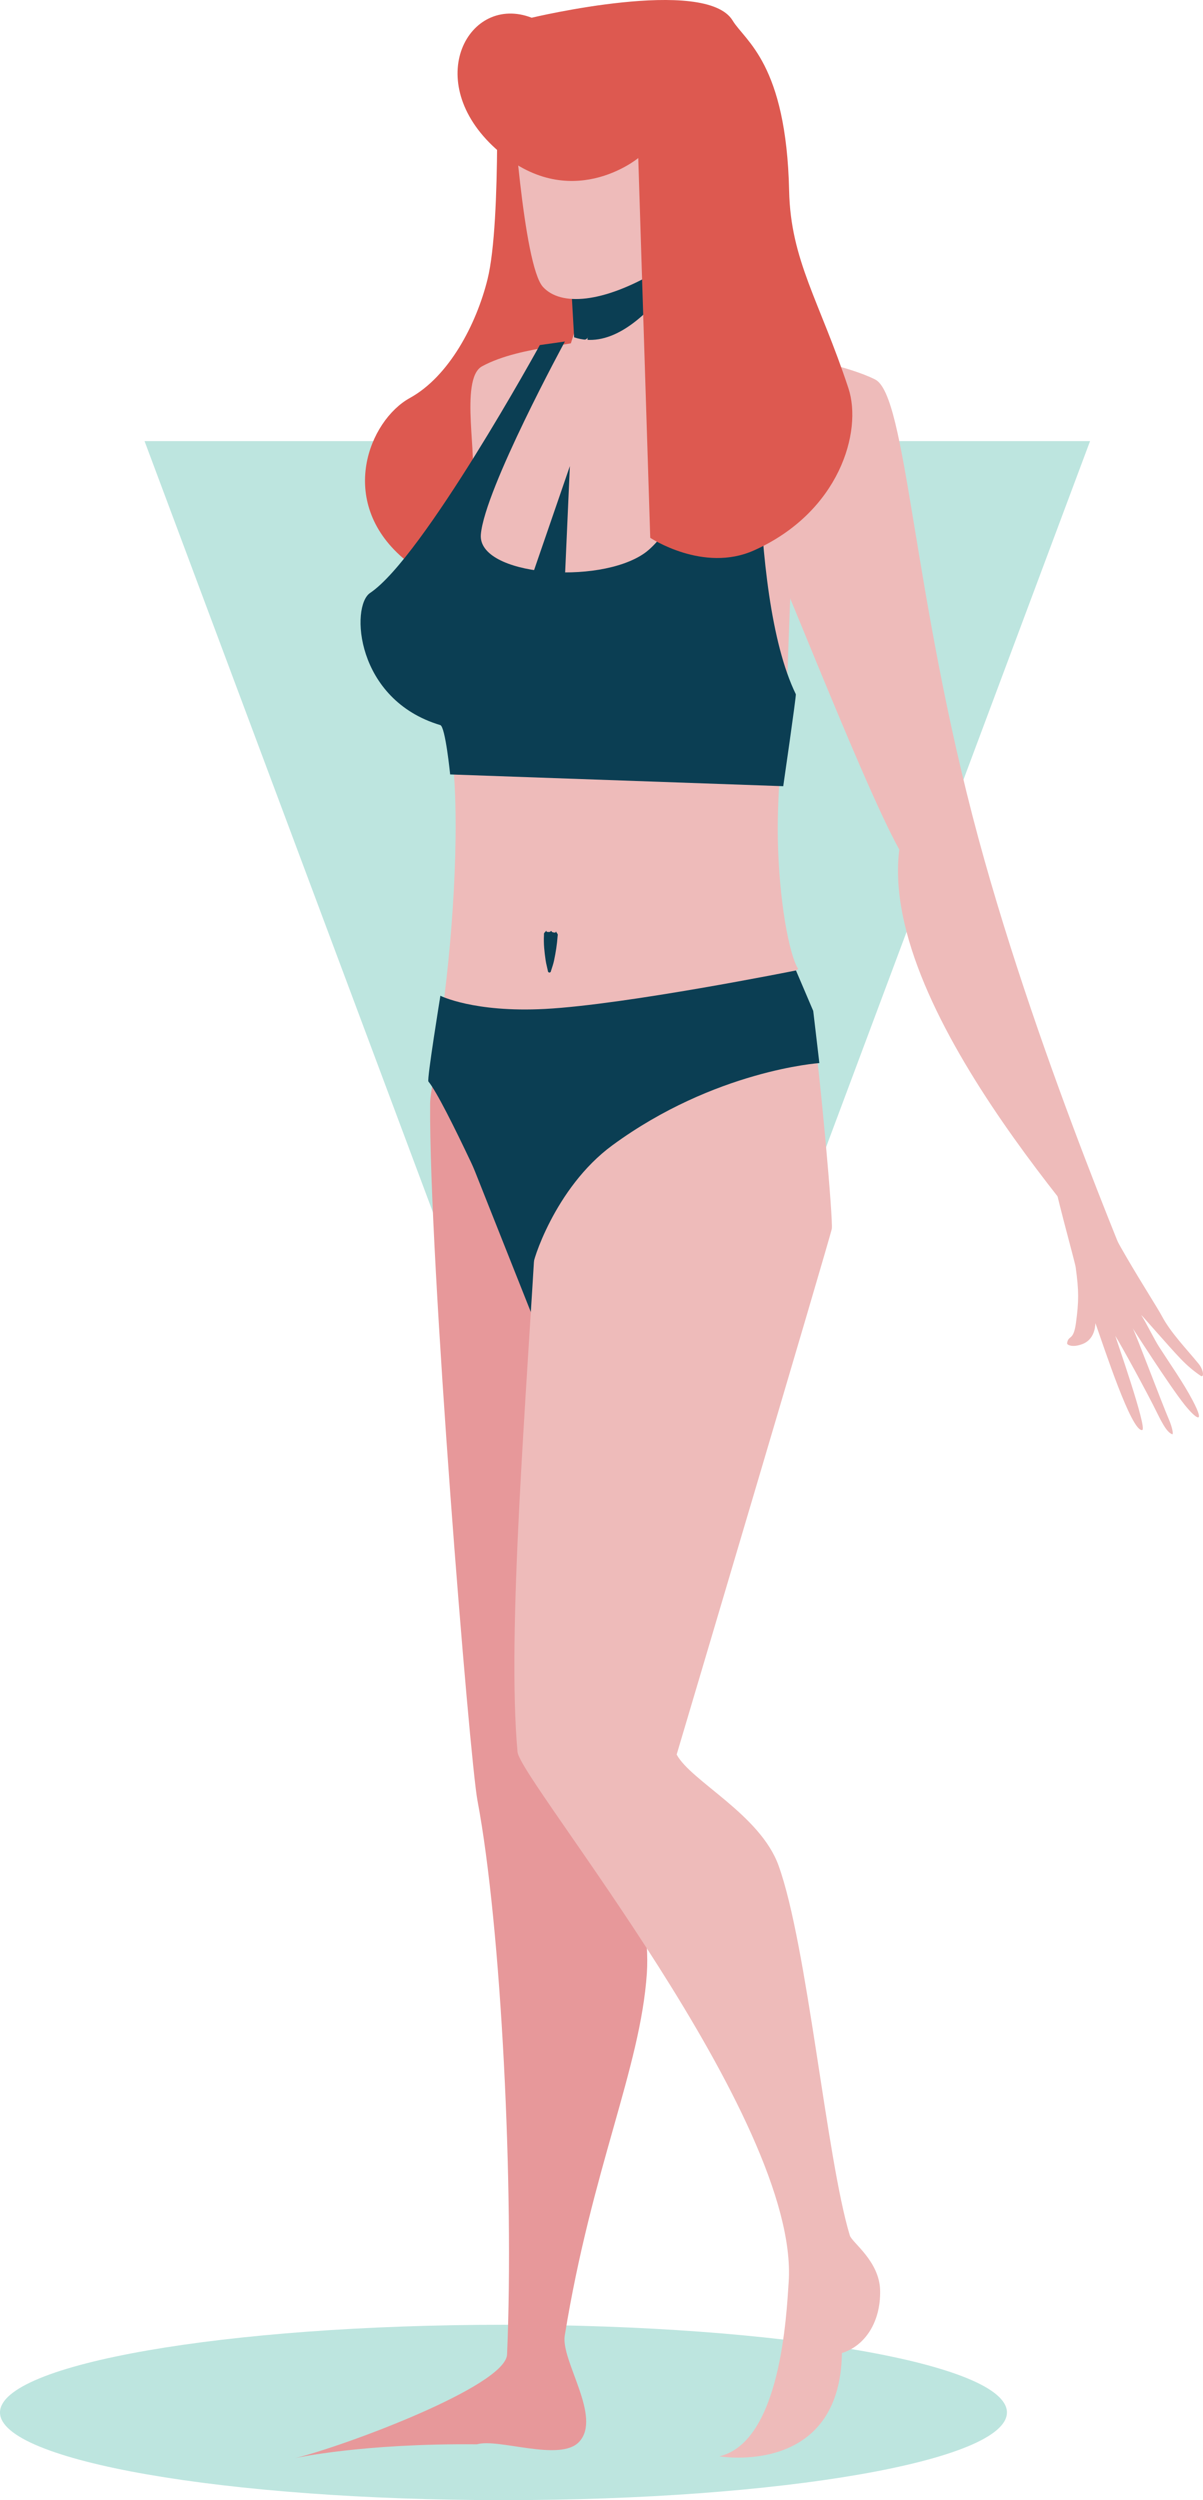
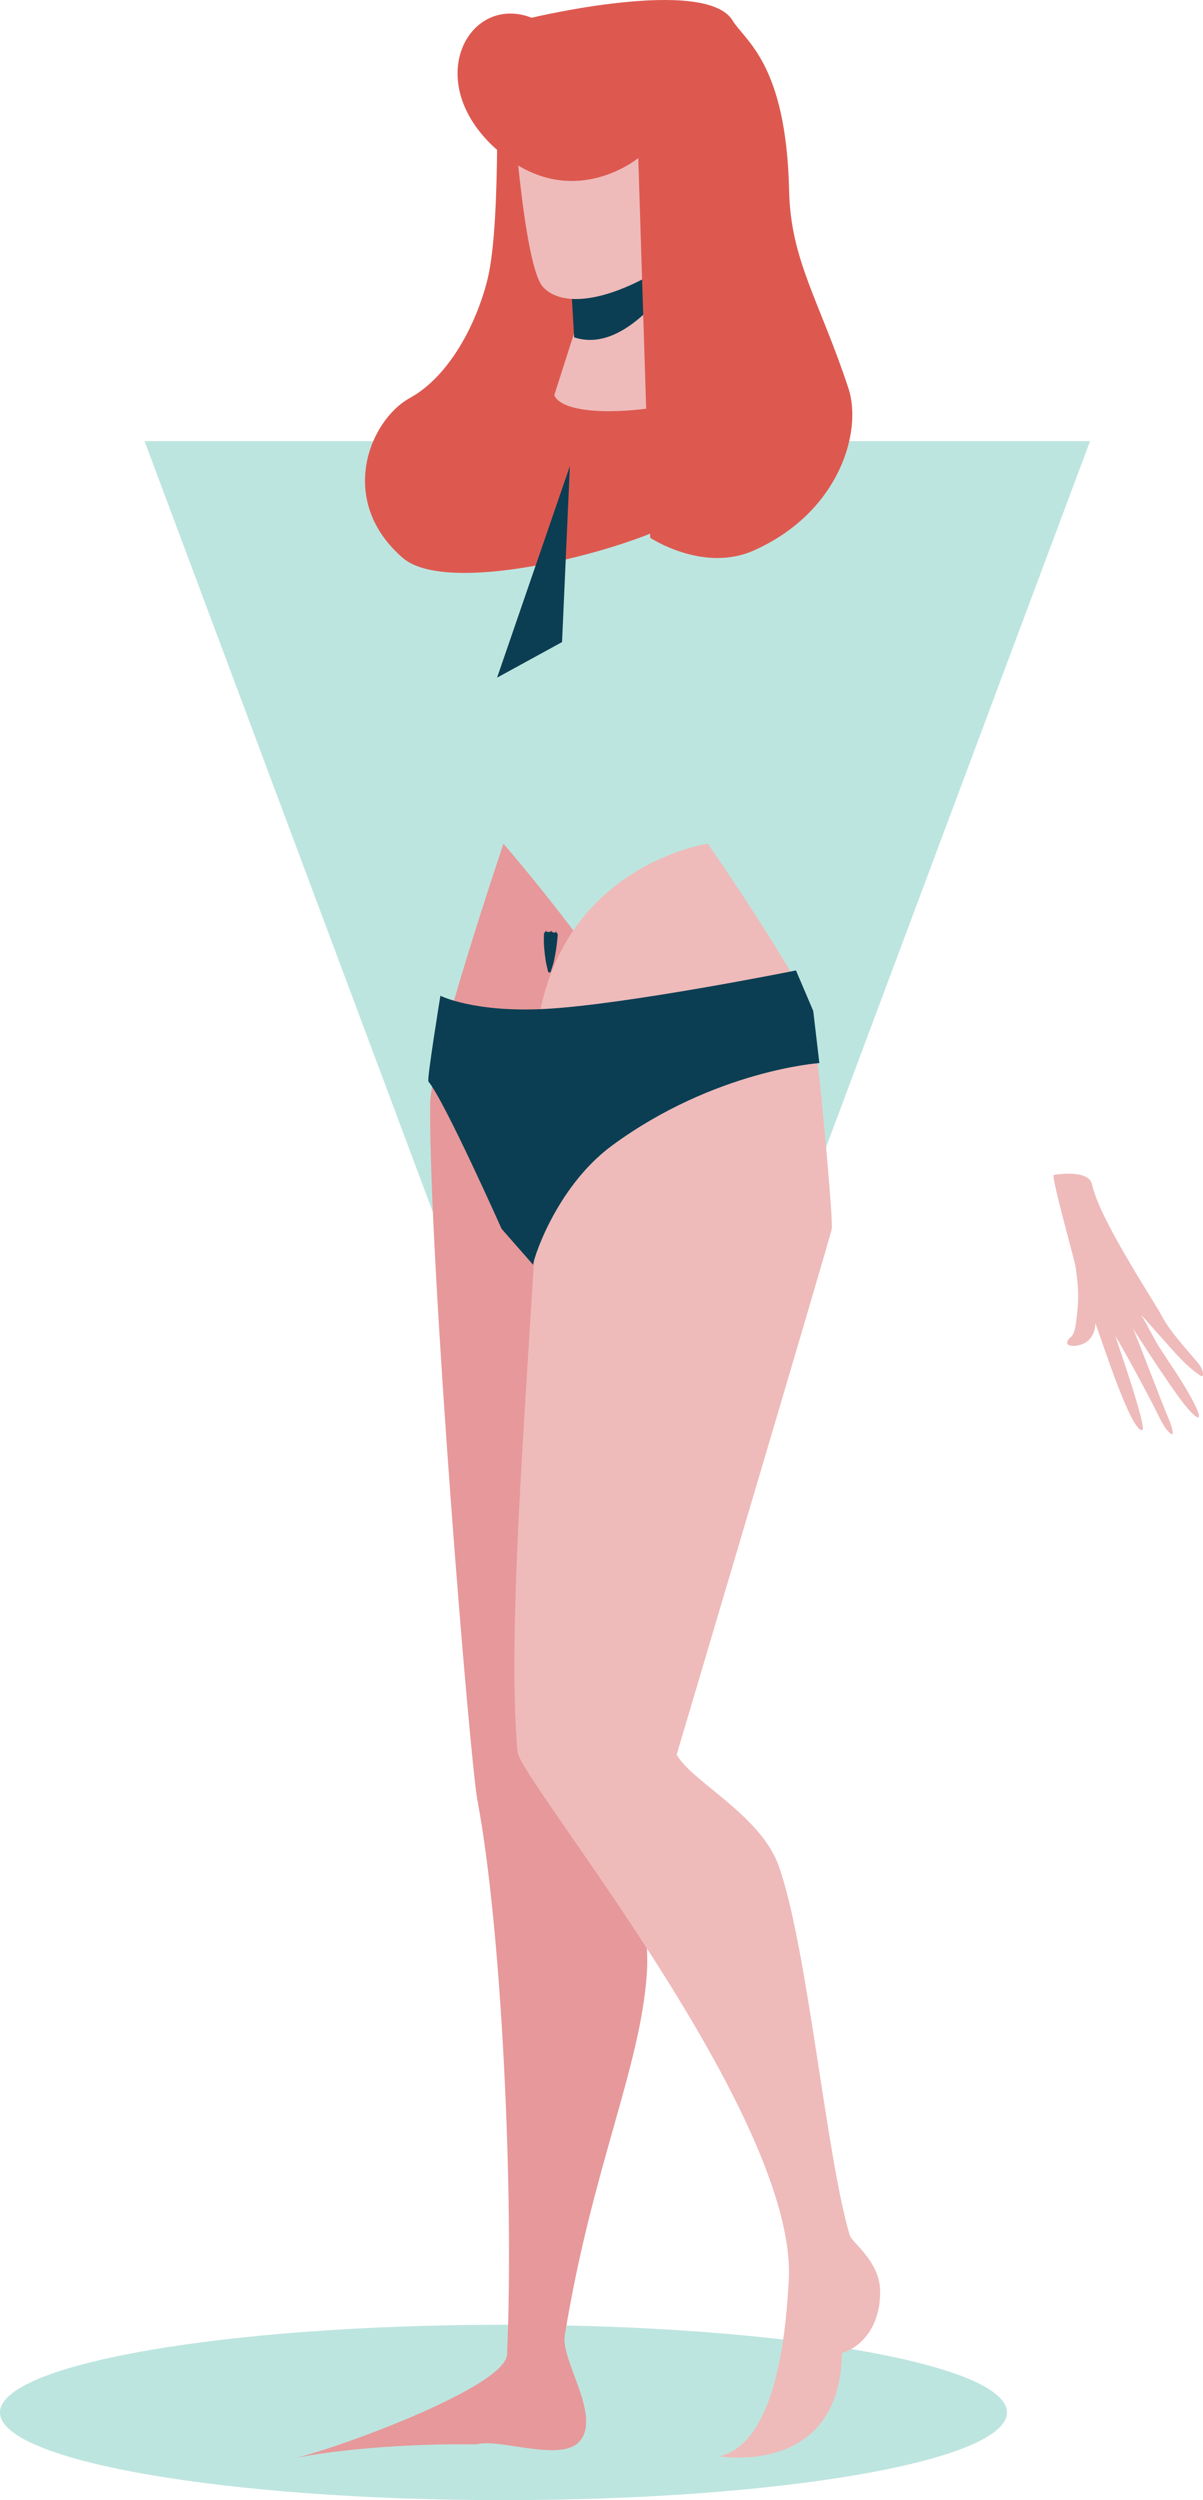
<svg xmlns="http://www.w3.org/2000/svg" width="52" height="108" viewBox="0 0 52 108" fill="none">
  <path fill-rule="evenodd" clip-rule="evenodd" d="M26.685 73.673L6.248 19.055H47.118L26.685 73.673Z" fill="#BDE5DF" />
  <path fill-rule="evenodd" clip-rule="evenodd" d="M21.762 100.424C33.782 100.424 43.525 102.12 43.525 104.212C43.525 106.304 33.782 108 21.762 108C9.743 108 0 106.304 0 104.212C0 102.12 9.743 100.424 21.762 100.424Z" fill="#BDE5DF" />
  <path fill-rule="evenodd" clip-rule="evenodd" d="M21.437 2.114C21.437 2.114 21.697 9.54 21.076 12.053C20.592 14.016 19.406 16.262 17.718 17.191C15.951 18.164 14.559 21.643 17.416 24.105C19.56 25.953 28.777 23.375 30.139 21.934C32.327 19.617 26.025 8.044 21.437 2.114Z" fill="#DD5950" />
  <path fill-rule="evenodd" clip-rule="evenodd" d="M45.548 50.755C45.445 50.896 46.461 54.475 46.497 54.746C46.638 55.773 46.634 56.203 46.51 57.137C46.401 57.959 46.185 57.644 46.125 58.024C46.113 58.103 46.381 58.227 46.813 58.05C47.39 57.811 47.337 57.121 47.352 57.163C47.723 58.198 48.907 61.855 49.371 61.775C49.616 61.734 48.184 57.668 48.212 57.711C48.438 58.063 49.629 60.234 50.031 61.065C50.421 61.87 50.571 61.903 50.657 61.953C50.743 62.004 50.663 61.642 50.547 61.368C50.172 60.491 49.128 57.692 48.966 57.386C48.932 57.323 50.538 59.854 51.222 60.704C51.681 61.274 52.133 61.599 51.551 60.492C51.135 59.705 50.602 58.96 50.106 58.187C49.883 57.841 49.561 57.17 49.34 56.824C49.243 56.673 50.552 58.202 51.043 58.706C51.321 58.993 51.572 59.207 51.891 59.426C52.058 59.542 52.031 59.184 51.817 58.92C51.308 58.293 50.608 57.578 50.227 56.859C49.853 56.155 47.53 52.679 47.206 51.172C47.056 50.474 45.548 50.755 45.548 50.755Z" fill="#EEBBBA" />
  <path fill-rule="evenodd" clip-rule="evenodd" d="M21.762 36.446C21.762 36.446 18.607 45.804 18.592 47.679C18.54 54.434 20.299 75.981 20.638 77.775C21.675 83.276 22.222 94.572 21.918 101.708C21.86 103.078 14.834 105.683 12.756 106.184C12.756 106.184 15.64 105.541 20.617 105.588C21.543 105.315 24.205 106.358 25.03 105.485C26.038 104.416 24.235 101.979 24.412 100.892C25.577 93.703 27.682 89.335 27.96 85.249C28.168 82.192 26.482 77.489 26.078 76.374C26.078 76.374 30.614 49.649 26.969 43.391C25.334 40.582 21.762 36.446 21.762 36.446Z" fill="#E7989A" />
  <mask id="mask0_302_3770" style="mask-type:luminance" maskUnits="userSpaceOnUse" x="12" y="36" width="17" height="71">
    <path d="M21.764 36.446C21.764 36.446 18.608 45.804 18.594 47.679C18.541 54.434 20.301 75.981 20.64 77.775C21.677 83.276 22.224 94.572 21.92 101.708C21.861 103.078 14.836 105.683 12.758 106.184C12.758 106.184 15.643 105.541 20.619 105.588C21.545 105.315 24.207 106.358 25.032 105.485C26.04 104.416 24.237 101.979 24.414 100.892C25.579 93.703 27.684 89.335 27.962 85.249C28.17 82.192 26.484 77.489 26.08 76.374C26.08 76.374 30.616 49.649 26.971 43.391C25.336 40.582 21.764 36.446 21.764 36.446Z" fill="white" />
  </mask>
  <g mask="url(#mask0_302_3770)">
-     <path fill-rule="evenodd" clip-rule="evenodd" d="M28.924 62.271L21.985 51.84L19.953 49.146L27.315 67.673L28.924 62.271Z" fill="#0B3E53" />
-   </g>
-   <path fill-rule="evenodd" clip-rule="evenodd" d="M28.617 14.5C28.617 14.5 35.575 15.256 37.827 16.392C39.203 17.086 39.422 25.615 42.297 36.226C44.985 46.147 49.523 56.452 49.322 56.15C48.186 54.411 37.977 43.874 38.872 36.7C37.217 33.714 33.465 23.881 31.87 20.485C29.585 15.62 29.409 16.209 28.617 14.5Z" fill="#EEBBBA" />
+     </g>
  <path fill-rule="evenodd" clip-rule="evenodd" d="M30.85 8.259C30.85 8.259 29.908 13.74 31.601 15.679C32.996 17.28 24.67 18.63 23.957 17.076C23.957 17.076 24.497 15.388 24.758 14.574C25.087 13.544 25.936 10.896 25.936 10.896C25.936 10.896 26.084 8.575 30.85 8.259Z" fill="#EEBBBA" />
  <path fill-rule="evenodd" clip-rule="evenodd" d="M30.404 10.044C30.404 10.044 27.685 15.532 24.817 14.571L24.613 11.006L30.404 10.044Z" fill="#0B3E53" />
-   <path fill-rule="evenodd" clip-rule="evenodd" d="M18.243 26.545C18.244 26.805 19.309 29.239 19.617 33.359C19.878 36.855 19.439 41.855 18.97 44.715C18.749 46.062 21.944 49.559 27.124 47.931C29.268 47.257 31.823 43.529 34.503 41.856C34.111 41.251 33.668 38.887 33.621 36.207C33.582 33.952 33.899 31.457 34.006 29.76C34.105 28.2 34.21 20.487 34.862 19.433C36.195 17.276 33.118 15.913 30.908 14.291C30.908 14.291 28.477 17.601 25.845 16.409C25.162 16.1 25.408 14.515 25.411 14.543C25.464 14.931 22.557 14.884 20.835 15.825C19.827 16.376 20.715 20.093 20.346 20.607C18.016 23.861 18.241 26.089 18.243 26.545Z" fill="#EEBBBA" />
  <path fill-rule="evenodd" clip-rule="evenodd" d="M30.601 36.446C30.601 36.446 24.008 37.378 23.185 44.718C22.981 46.543 23.371 49.384 23.188 52.648C22.759 60.363 21.903 70.51 22.37 75.677C22.481 76.913 34.578 91.491 34.09 98.59C33.996 99.952 33.757 105.472 31.097 106.107C31.097 106.107 36.317 107 36.392 101.646C37.386 101.335 38.068 100.318 38.044 98.95C38.02 97.675 36.828 96.874 36.735 96.569C35.721 93.233 34.903 84.05 33.654 80.588C32.859 78.38 29.873 76.949 29.249 75.792C29.249 75.792 35.887 53.461 35.955 53.081C36.017 52.735 35.464 46.409 35.089 43.891C34.914 42.703 30.601 36.446 30.601 36.446Z" fill="#EEBBBA" />
  <path fill-rule="evenodd" clip-rule="evenodd" d="M24.295 27.736L24.633 20.134L21.486 29.273L24.295 27.736Z" fill="#0B3E53" />
-   <path fill-rule="evenodd" clip-rule="evenodd" d="M32.869 14.625C32.869 14.625 32.235 25.54 34.4 29.989C34.425 30.04 33.856 33.962 33.856 33.962L19.458 33.454C19.458 33.454 19.251 31.387 19.032 31.322C15.354 30.225 15.15 26.18 15.998 25.614C18.297 24.073 23.334 14.906 23.334 14.906L24.418 14.753C24.418 14.753 20.953 21.12 20.785 23.086C20.633 24.869 25.87 25.29 27.855 23.899C29.87 22.489 32.869 14.625 32.869 14.625Z" fill="#0B3E53" />
  <path fill-rule="evenodd" clip-rule="evenodd" d="M28.392 11.723C29.643 10.986 30.057 10.456 30.497 9.286C32.532 3.879 30.817 1.204 29.118 0.661C22.718 -1.389 22.137 4.092 22.137 4.092C22.137 4.092 22.609 11.458 23.471 12.396C24.242 13.236 26.056 13.097 28.392 11.723Z" fill="#EEBBBA" />
  <path fill-rule="evenodd" clip-rule="evenodd" d="M22.981 0.766C22.981 0.766 30.506 -1.038 31.671 0.891C32.202 1.771 33.99 2.741 34.11 8.24C34.175 11.256 35.426 12.997 36.673 16.77C37.289 18.635 36.286 22.123 32.591 23.776C30.401 24.756 28.107 23.232 28.107 23.232L27.589 6.827C27.589 6.827 24.617 9.296 21.439 6.435C18.183 3.505 20.261 -0.289 22.981 0.766Z" fill="#DD5950" />
  <path fill-rule="evenodd" clip-rule="evenodd" d="M34.406 41.921L35.152 43.669L35.417 45.922C35.417 45.922 30.896 46.23 26.472 49.472C23.954 51.318 22.975 54.636 23.051 54.643L21.681 53.082C21.681 53.082 19.221 47.561 18.518 46.719C18.447 46.635 19.036 43.014 19.036 43.014C19.036 43.014 20.48 43.745 23.553 43.584C27.045 43.401 34.406 41.921 34.406 41.921Z" fill="#0B3E53" />
  <path fill-rule="evenodd" clip-rule="evenodd" d="M23.621 40.191C23.668 40.128 23.502 40.3 23.788 40.251C23.789 40.232 23.804 40.217 23.823 40.219C23.842 40.221 23.855 40.238 23.853 40.257C24.119 40.355 23.993 40.164 24.023 40.222C24.032 40.239 24.052 40.276 24.101 40.346C24.119 40.373 24.105 40.411 24.103 40.444C24.077 40.8 24.023 41.143 23.95 41.489C23.917 41.648 23.866 41.785 23.817 41.941C23.816 41.982 23.784 42.014 23.746 42.012C23.707 42.009 23.679 41.974 23.681 41.934C23.649 41.775 23.607 41.636 23.584 41.477C23.532 41.119 23.493 40.764 23.513 40.4C23.515 40.365 23.506 40.322 23.528 40.297C23.582 40.24 23.61 40.208 23.621 40.191Z" fill="#0B3E53" />
</svg>